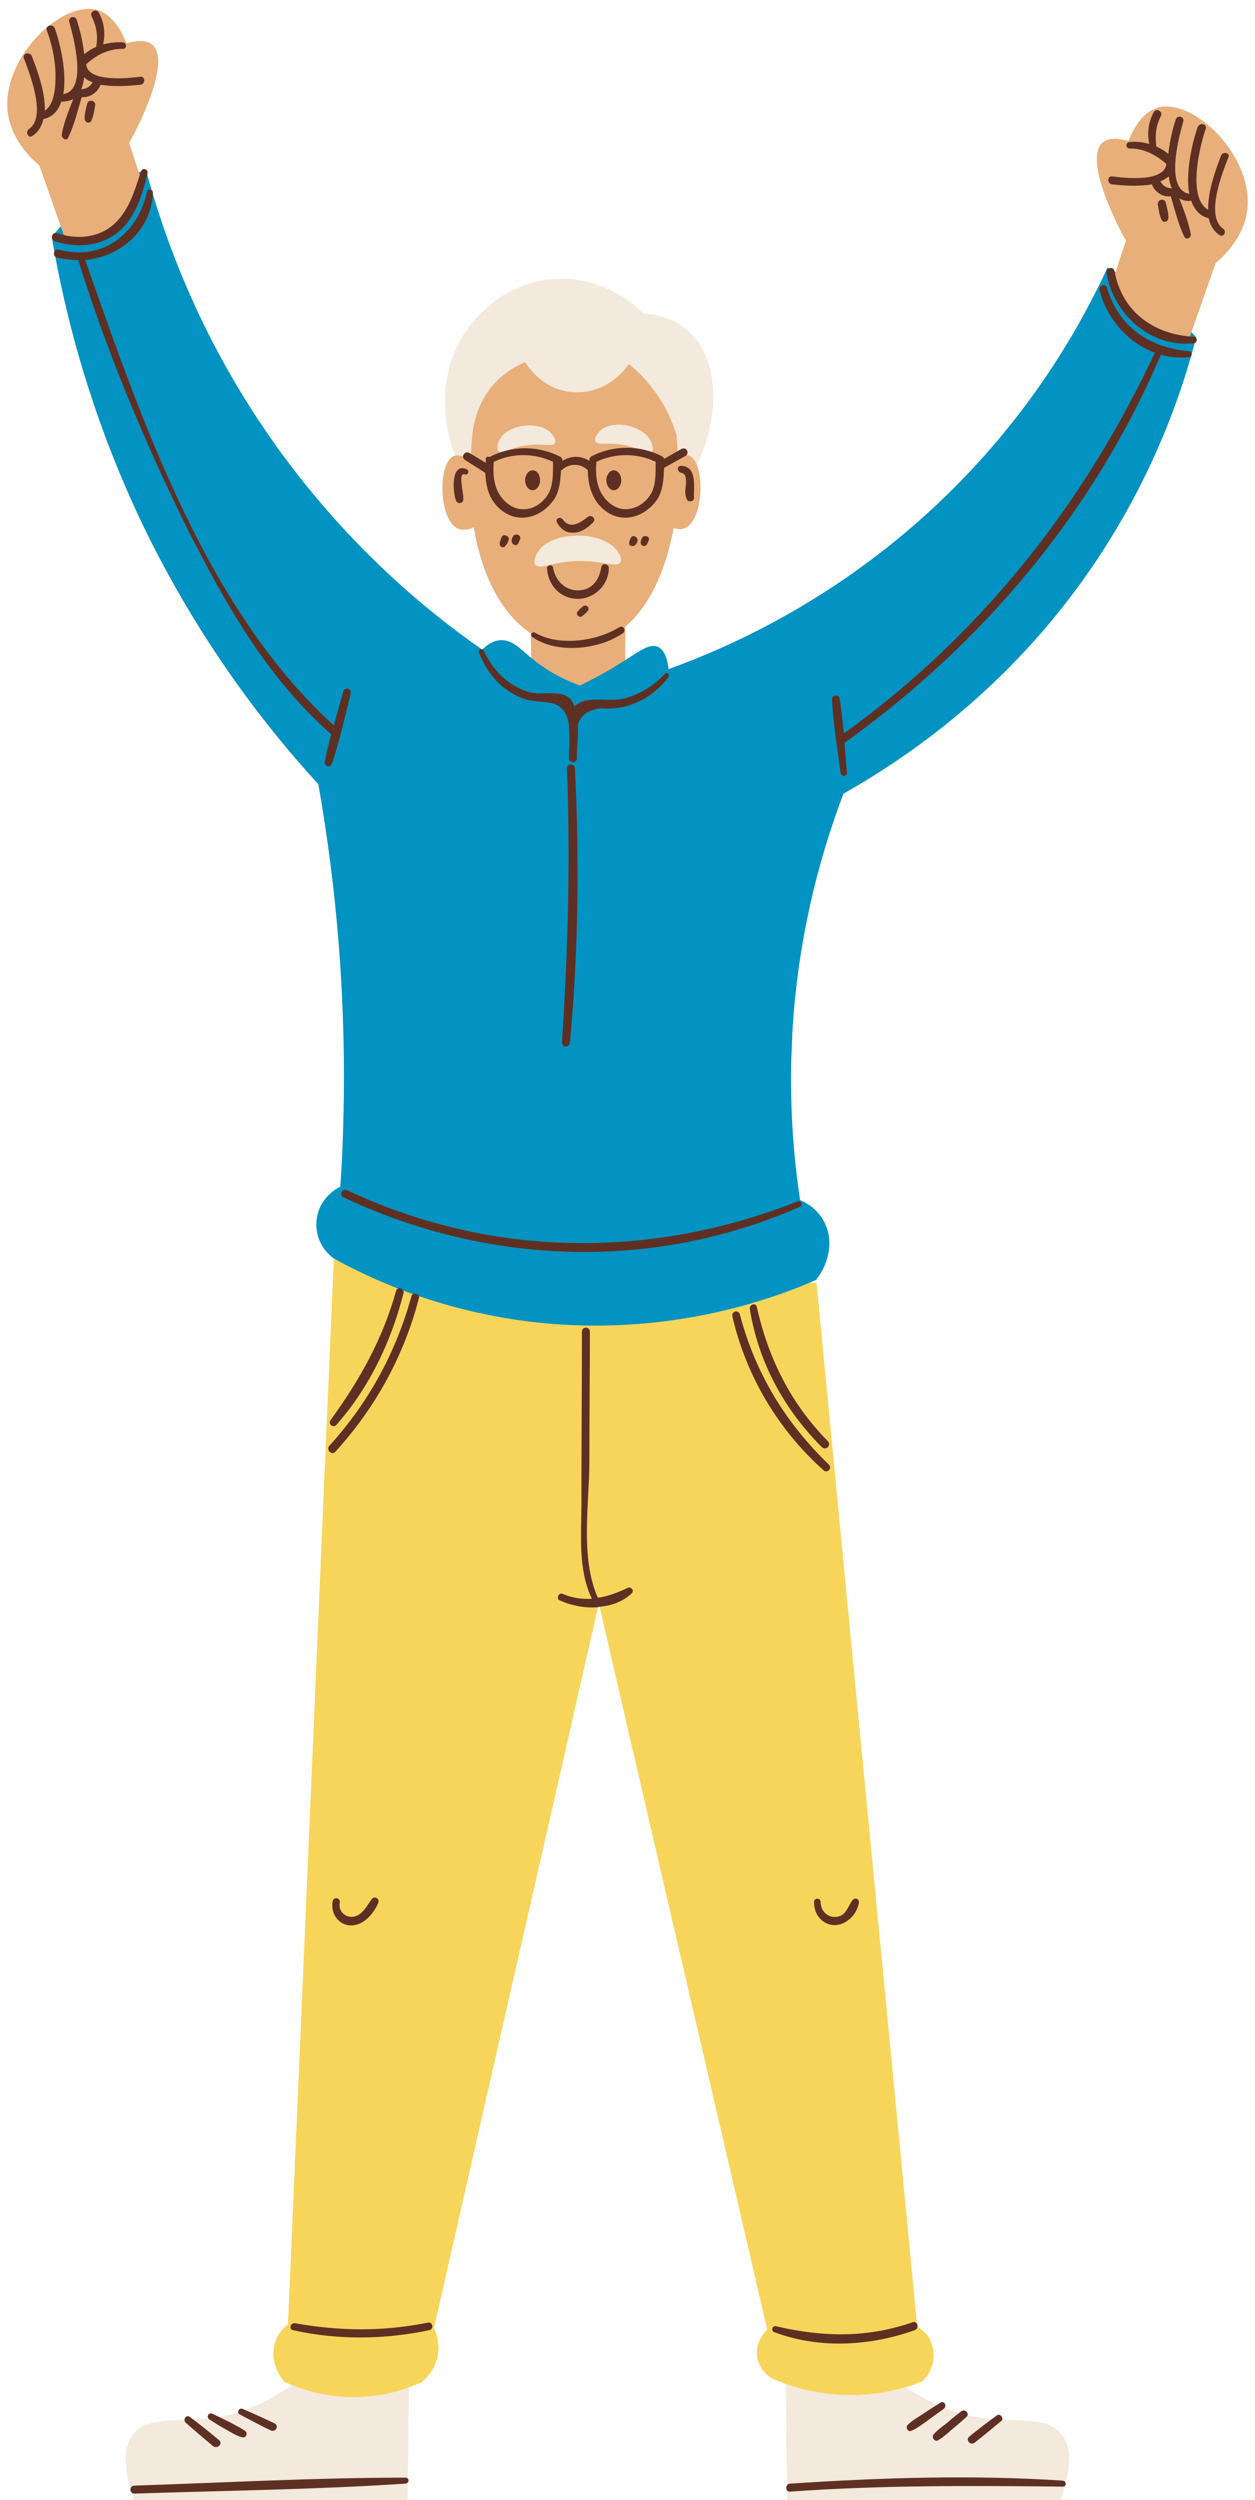
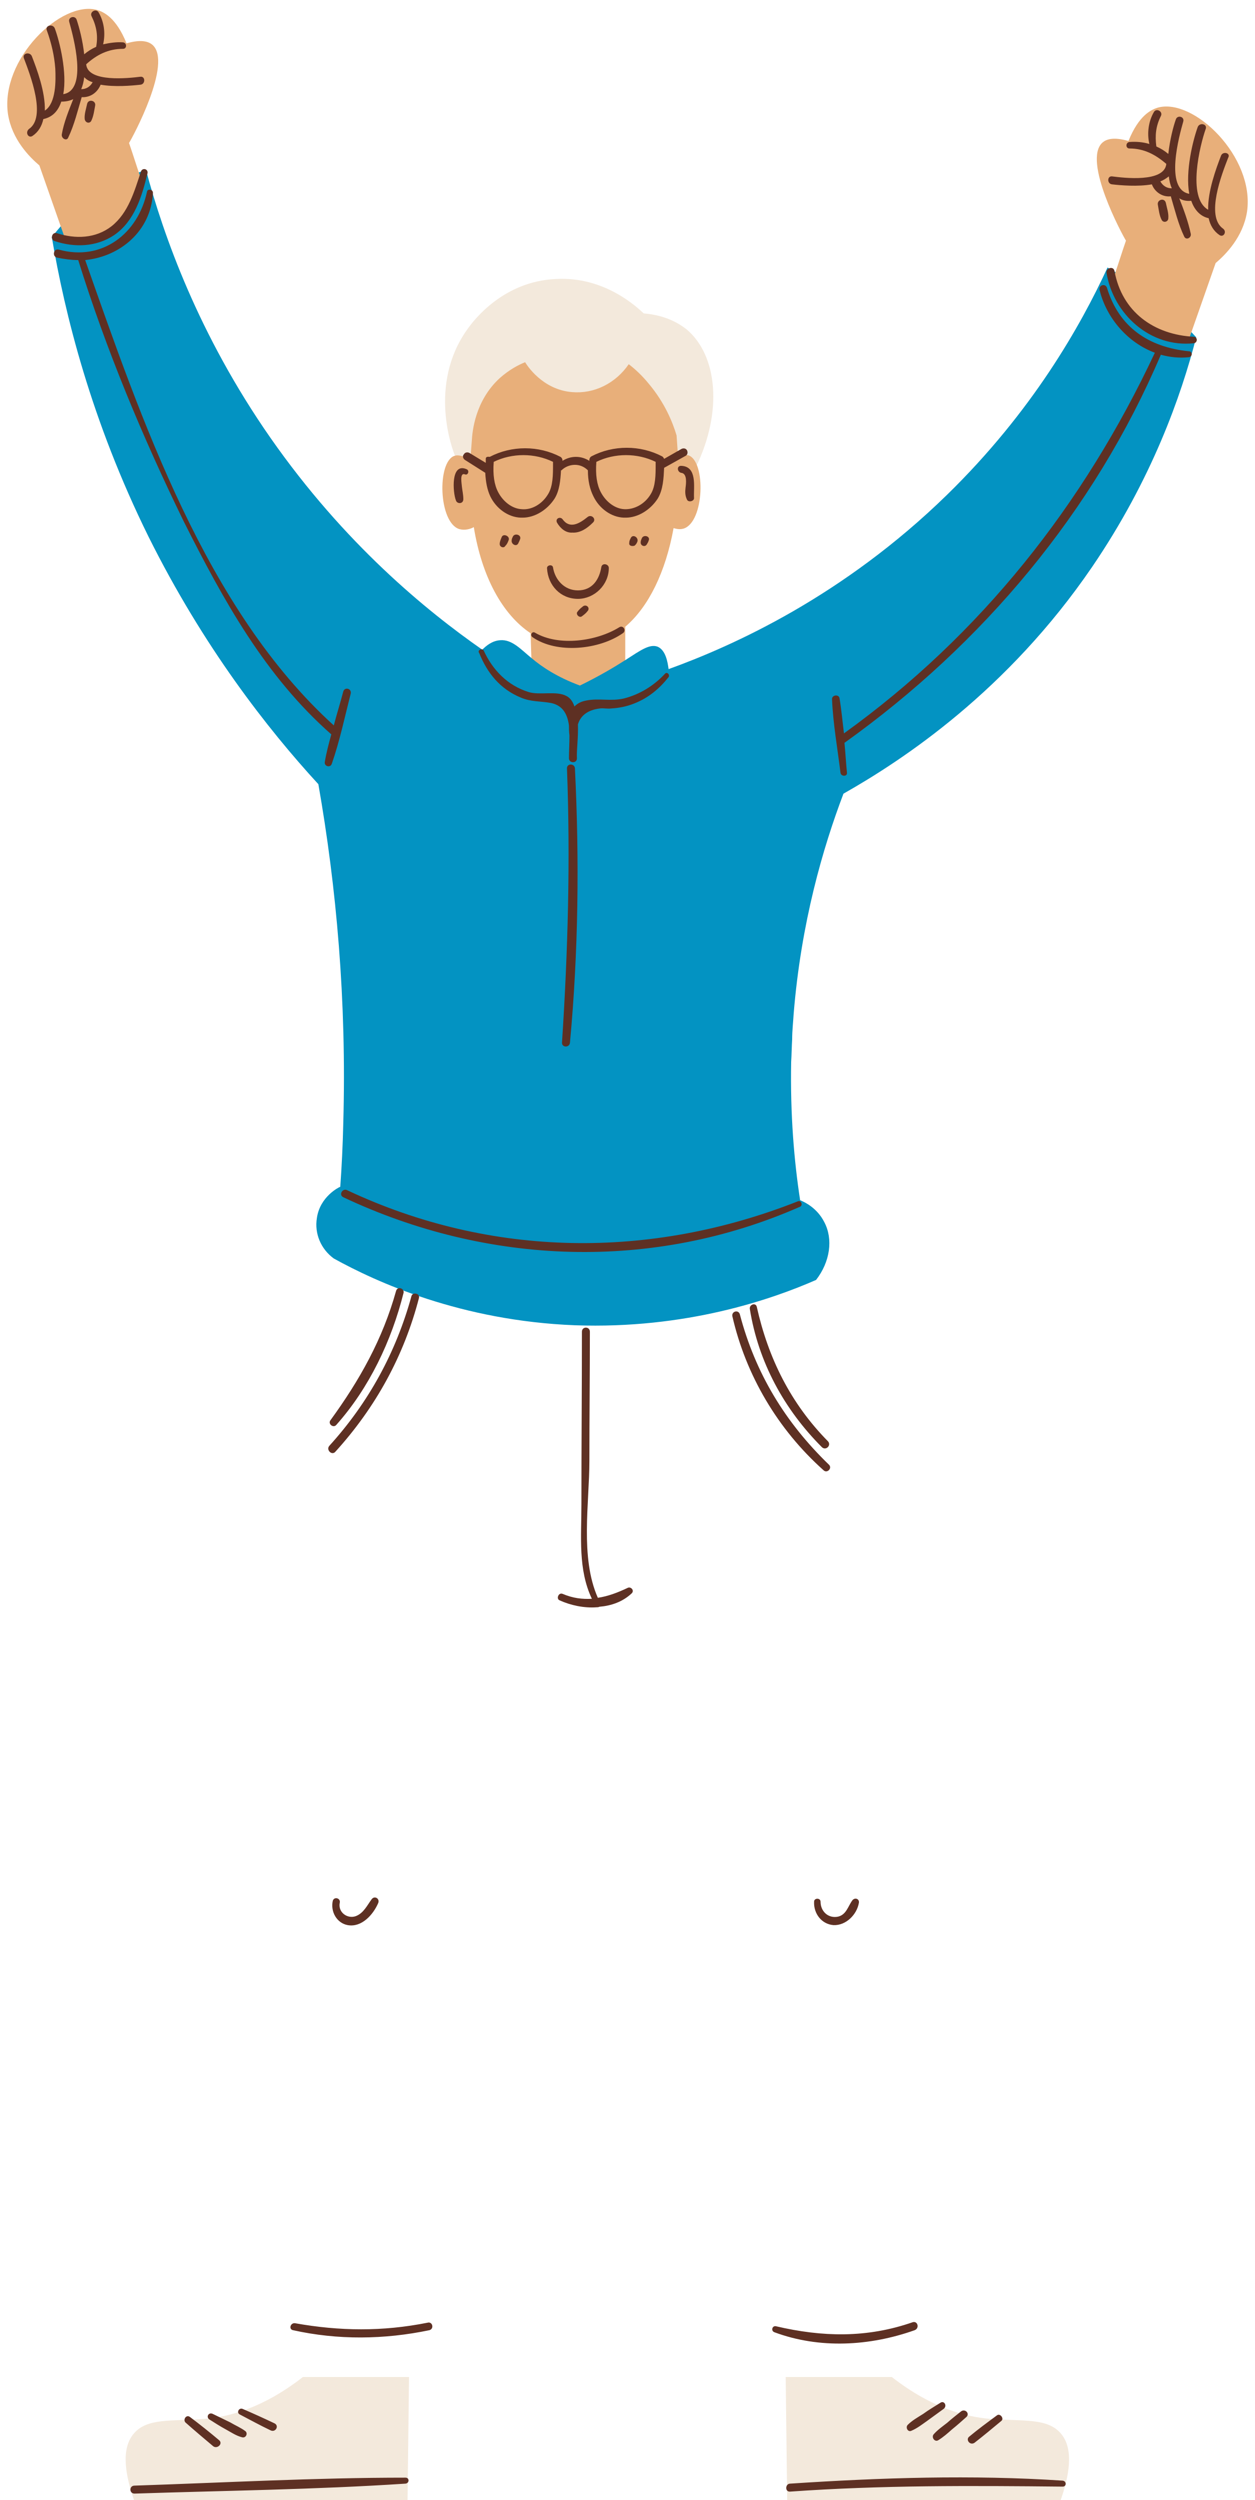
<svg xmlns="http://www.w3.org/2000/svg" height="501.8" preserveAspectRatio="xMidYMid meet" version="1.0" viewBox="-1.5 -1.8 251.9 501.8" width="251.9" zoomAndPan="magnify">
  <g id="change1_1">
    <path d="M80.6,475.2c-0.1,8.3-0.2,16.5-0.3,24.8c-18.3,0-36.6,0-54.9,0c-1.6-4.6-2.8-10.2,0-13.4 c2.7-3.1,7.4-2.4,14.2-2.9c4.8-0.4,11.6-2.1,19.7-8.4h21.3V475.2z M156.2,475.2c0.1,8.3,0.2,16.5,0.3,24.8c18.3,0,36.6,0,54.9,0 c1.6-4.6,2.8-10.2,0-13.4c-2.7-3.1-7.4-2.4-14.2-2.9c-4.8-0.4-11.6-2.1-19.7-8.4h-21.3V475.2z" fill="#F3E9DC" />
  </g>
  <g id="change2_1">
-     <path d="M125.7,350.3c-0.8-3.3-1.5-6.6-2.3-9.9 M123.4,340.4c-1.6-6.8-3.1-13.6-4.7-20.4 c-11,48.5-22.1,97-33.1,145.5c0.4,0.8,1,2.4,0.9,4.4c-0.2,3.8-2.9,6-3.3,6.4c-2.6,1.2-6.3,2.5-10.9,2.9c-7.5,0.7-13.5-1.5-16.7-2.9 c-2-2.3-2.8-5.5-1.8-8.2c0.6-1.8,1.9-2.9,2.5-3.3c3.1-71.3,6.1-142.5,9.2-213.8c32.4,1.5,64.6,3.1,96.9,4.7 c6.7,69.8,13.5,139.7,20.2,209.5c0.4,0.2,2.5,1.4,3.1,4.1c0.6,2.4-0.2,5.1-2.1,6.9c-3.3,1.3-8.7,2.9-15.5,2.7 c-5.6-0.2-10.1-1.5-13.1-2.7c-2.7-0.7-4.6-3.2-4.6-5.8c0-2.7,1.9-4.4,2.1-4.6c-8.9-38.5-17.9-77-26.8-115.5" fill="#F7D55A" />
-   </g>
+     </g>
  <g id="change1_2">
    <path d="M120.7,98c-2.8,0.3-5.8,0.4-9,0.1c-11.2-0.9-18.8-6.1-21.9-8.5c-0.4-0.9-5.5-14.1,2.5-25.3 c1.4-2,7.3-9.6,17.7-10.1c10-0.6,16.6,5.9,17.7,6.9c4.7,0.4,7.3,2.2,8.6,3.2c6.2,5.2,7.3,16.5,1.9,27.6c-1.4,0.9-4,2.4-7.7,3.8 M130.5,95.7c-2.7,1-6,1.9-9.8,2.4" fill="#F3E9DC" />
  </g>
  <g id="change3_1">
    <path d="M105.1,128.5l-0.1-3.2c-5.7-3.8-9.8-11.4-11.4-21.3c-0.7,0.4-1.8,0.7-2.9,0.4c-4.2-1.3-4.5-13.5-1-14.7 c0.9-0.3,2,0.1,3.2,0.9c0.1-1.3,0.2-2.6,0.3-3.9c0.1-1.8,0.6-8,5.6-12.6c1.8-1.6,3.6-2.6,5.1-3.2c0.3,0.5,3.4,5.5,9.4,6 c4.5,0.4,8.8-1.8,11.4-5.6c1.3,1,2.7,2.3,4,3.9c3.2,3.8,4.8,7.7,5.6,10.4c0.1,1.5,0.2,2.9,0.3,4.3c0.7-0.3,1.5-0.5,2.1-0.3 c3.5,1.2,3.2,13.4-1,14.7c-0.7,0.2-1.3,0.1-2-0.1c-1.6,8.8-5,15.8-9.7,19.8c0,3.6,0,7.1,0,10.7c-1.4,0.9-4.8,3-9.6,3.3 c-4.3,0.2-7.6-1.2-9.1-1.9l-0.1-4.6 M105.2,131.5l-0.1-3" fill="#E8AF7A" />
  </g>
  <g id="change4_1">
    <path d="M157.5,206.8c-0.1,1.5-0.1,3.1-0.2,4.6 M157.3,211.3c-0.2,10.7,0.6,20,1.8,27.8c1,0.4,3.4,1.6,4.8,4.3 c1.9,3.5,1.2,8.1-1.6,11.7c-8.9,3.9-26.1,9.9-48.4,9.1c-22.9-0.9-39.9-8.7-48.4-13.4c-2.6-1.9-3.9-5-3.4-8.1 c0.6-4.3,4.4-6.2,4.7-6.3c0.3-4.2,0.5-8.4,0.6-12.7c0.7-24.8-1.4-47.6-5-68.1c-10.2-11.1-23.1-27.6-34.1-49.7 C16.8,82.6,11.5,61.2,8.9,45.8c1.4-1.8,3.2-3.9,5.6-6c4.9-4.2,9.9-6.4,13.3-7.5c3.5,13.1,10.5,33,25,53.8 c14.8,21.2,31.3,34.7,42.5,42.5c0.8-0.8,2-1.8,3.6-1.9c2.4-0.2,4.2,1.9,6.3,3.6c2,1.7,5.1,3.8,9.7,5.5c3.9-1.9,6.9-3.7,9.1-5.1 c3.1-2,4.9-3.3,6.5-2.7c1.6,0.7,2,3,2.2,4.5c13-4.7,35-14.6,55.9-35c17.1-16.7,26.8-33.9,32.2-45.6c3,1.7,6.4,3.9,10,6.7 c3.1,2.5,5.7,5,7.8,7.3c-3,11.7-8.9,28.5-20.9,46.1c-17,24.9-37.9,38.7-49.9,45.5c-4.1,10.8-8.5,25.8-10,44.2 c-0.1,1.7-0.3,3.4-0.3,5.1" fill="#0393C2" />
  </g>
  <g id="change1_3">
-     <path d="M98.6,88.8c-0.5-0.5-0.2-1.7,0.2-2.4c1.6-3,7.7-3.8,10.2-1.4c0.5,0.5,1.2,1.5,0.9,2.1 c-0.4,0.9-2.5,0-5.8,0.5C100.9,88,99.3,89.5,98.6,88.8z M123.7,87.5c3.2,0.6,4.9,2.2,5.6,1.5c0.5-0.5,0.1-1.6-0.2-2.3 c-1.5-3.1-7.5-4.4-10.1-2.1c-0.6,0.6-1.3,1.6-1,2.2C118.4,87.7,120.5,86.9,123.7,87.5z M114.5,110.8c4.9-0.1,7.7,1.4,8.5,0.3 c0.5-0.7-0.3-2.1-1-2.8c-3.2-3.5-12.2-3.5-15.2,0.2c-0.7,0.9-1.4,2.4-0.8,3.1C107,112.6,109.6,110.9,114.5,110.8z" fill="#F3E9DC" />
-   </g>
+     </g>
  <g id="change3_2">
    <path d="M11.8,46.8L6.4,31.4c-2-1.7-5.5-5.2-6.3-10.3C-1.5,10.1,10.8-1.8,18,0.2c1.3,0.4,3.8,1.5,5.9,6.7 C27,6,28.4,6.6,29.1,7.2c4.1,3.6-4,18.6-4.7,19.7c0.8,2.3,1.5,4.6,2.3,6.9c0,0.8-0.6,7.5-6.4,11.1C16.8,47.2,13.1,47,11.8,46.8z M237.1,66.4l5.4-15.4c2-1.7,5.5-5.2,6.3-10.3c1.6-11-10.7-22.9-17.9-20.9c-1.3,0.4-3.8,1.5-5.9,6.7c-3.1-0.9-4.5-0.3-5.2,0.3 c-4.1,3.6,4,18.6,4.7,19.7c-0.8,2.3-1.5,4.6-2.3,6.9c0,0.8,0.6,7.5,6.4,11.1C232.1,66.7,235.8,66.5,237.1,66.4z" fill="#E8AF7A" />
  </g>
  <g id="change5_1">
-     <path d="M106.9,94.6c0,1.1-0.7,2-1.5,2s-1.5-0.9-1.5-2s0.7-2,1.5-2C106.3,92.6,106.9,93.5,106.9,94.6z M121.7,92.6 c-0.8,0-1.5,0.9-1.5,2s0.7,2,1.5,2s1.5-0.9,1.5-2S122.5,92.6,121.7,92.6z" fill="#5E3023" />
-   </g>
+     </g>
  <g id="change5_2">
    <path d="M91.8,90.5l4.1,2.6c0.1,1.9,0.4,3.4,1,4.7c1.2,2.5,3.6,4.2,6.1,4.3c0.1,0,0.3,0,0.4,0c2.4,0,4.9-1.5,6.4-3.8 c1-1.6,1.2-3.7,1.3-5.7c0,0,0,0,0.1,0c0.7-0.7,1.7-1.1,2.7-1.1l0,0c1,0,1.9,0.4,2.6,1.1c0,2.1,0.4,3.8,1.1,5.2 c1.2,2.5,3.6,4.2,6.1,4.3c0.1,0,0.3,0,0.4,0c2.4,0,4.9-1.5,6.4-3.8c1.1-1.8,1.2-4.1,1.3-6.2l4.3-2.4c0.4-0.2,0.5-0.7,0.3-1.1 s-0.7-0.5-1.1-0.3l-3.5,2c-0.1-0.2-0.2-0.4-0.4-0.5c-4.4-2.3-9.8-2.3-14.2,0c-0.2,0.1-0.4,0.4-0.4,0.7c0,0.1,0,0.2,0,0.2 c-0.8-0.5-1.7-0.8-2.7-0.8l0,0c-1,0-1.9,0.3-2.7,0.8v-0.1c0-0.3-0.2-0.6-0.4-0.7c-4.4-2.3-9.8-2.3-14.2,0C96.2,89.8,96,90,96,90.3 s0,0.5,0,0.8l-3.3-2c-0.4-0.2-0.9-0.1-1.1,0.3C91.3,89.7,91.4,90.2,91.8,90.5z M118.2,90.9c3.7-1.8,8.2-1.8,11.9,0v0.5 c0,2.1,0,4.4-1,6c-1.2,2-3.3,3.1-5.3,3c-1.9-0.1-3.7-1.5-4.7-3.4C118.3,95.5,118,93.5,118.2,90.9z M97.6,90.9 c3.7-1.8,8.2-1.8,11.9,0v0.5c0,2.1,0,4.4-1,6c-1.2,2-3.3,3.2-5.3,3c-1.9-0.1-3.7-1.5-4.7-3.4C97.7,95.5,97.4,93.5,97.6,90.9z M110.3,103.1c-0.4-0.8,0.6-1.3,1.1-0.7c1.5,2.1,3.5,0.8,5-0.4c0.8-0.7,1.9,0.4,1.1,1.1c-1.1,1.1-2.5,2.1-4.1,2 C112.1,105.2,111,104.3,110.3,103.1z M109.5,112.1c0.4,2.5,2.3,4.6,5,4.6c2.9,0,4.3-2.2,4.7-4.7c0.2-0.9,1.5-0.6,1.5,0.2 c0,3.4-2.9,6.2-6.2,6.2c-3.5,0-6-2.7-6.2-6.1C108.2,111.6,109.4,111.4,109.5,112.1z M116.4,120.9c-0.3,0.4-0.7,0.7-1.1,1 c-0.5,0.4-1.3-0.4-0.9-0.9c0.3-0.4,0.6-0.7,1-1C116.1,119.3,117.1,120.2,116.4,120.9z M98.8,107.4c0-0.5,0.2-0.9,0.4-1.4 c0.3-0.8,1.7-0.2,1.4,0.6c-0.2,0.5-0.3,0.8-0.7,1.2C99.6,108.3,98.8,108,98.8,107.4z M101.2,106.7c0-0.3,0.1-0.5,0.2-0.7 c0.3-0.9,1.8-0.5,1.5,0.4c-0.1,0.3-0.2,0.5-0.4,0.9C102.1,108,101.1,107.4,101.2,106.7z M124.8,107.2c0-0.4,0.1-0.6,0.3-1 c0.4-0.9,1.7-0.1,1.3,0.8c-0.2,0.4-0.2,0.4-0.5,0.7C125.5,107.9,124.7,107.8,124.8,107.2z M127.1,107c0-0.2,0.1-0.5,0.2-0.7 c0.3-0.9,1.8-0.5,1.4,0.4c-0.1,0.3-0.2,0.5-0.4,0.8C127.9,108.1,127,107.7,127.1,107z M90,98.6c-0.6-1.5-1.1-7.7,2.2-6.2 c0.6,0.3,0.2,1.3-0.4,1c-1.1-0.4-0.6,2-0.6,2.4c0.1,0.9,0.3,1.7,0.3,2.6C91.5,99.4,90.2,99.4,90,98.6z M135.2,91.7 c3.3,0.1,2.5,4.2,2.6,6.4c0.1,0.7-1.1,1-1.4,0.4c-0.4-0.8-0.4-1.6-0.3-2.4c0.1-0.8,0.4-2.9-0.9-3C134.4,92.9,134.3,91.7,135.2,91.7z M105.9,125.2c4.8,2.8,12.4,1.7,16.9-1.1c0.8-0.5,1.5,0.7,0.7,1.2c-4.7,3.3-13.2,4.2-18.1,0.8C104.8,125.7,105.3,124.8,105.9,125.2z M95.6,128.8c1.8,3.9,4.8,7,9,8.3c2.2,0.7,5.6-0.3,7.6,0.8c0.8,0.4,1.3,1.2,1.6,2.1c0.6-0.6,1.3-1,2.4-1.2c2.5-0.5,4.9,0.2,7.5-0.4 c3.2-0.8,6.1-2.6,8.3-5c0.4-0.4,1,0.2,0.7,0.7c-1.9,2.4-4.1,4.2-6.9,5.3c-1.5,0.6-3,0.9-4.6,1c-0.8,0.1-1.6-0.1-2.3,0 c-2.5,0.3-3.9,1.5-4.4,3.2c0.1,2.6-0.3,5.3-0.2,6.8c0,1.1-1.6,1-1.6,0c0-1.3,0.1-3,0.1-4.6c-0.1-0.7-0.1-1.3-0.1-2 c-0.3-2.2-1.2-4-3.6-4.5c-2.2-0.4-4-0.2-6.1-1.1c-4.1-1.7-6.7-4.9-8.3-8.9C94.2,128.7,95.3,128.2,95.6,128.8z M9.5,46.6 c-1-0.3-0.6-1.9,0.4-1.6c3.7,1.2,7.8,1.1,11-1.4c3.4-2.7,4.6-7.1,5.9-11c0.3-0.8,1.5-0.5,1.3,0.4c-1.1,4.6-2.6,9.6-6.7,12.4 C17.8,47.8,13.4,47.9,9.5,46.6z M238.1,67.1C229.4,68,222,61.3,220.6,53c-0.2-1,1.4-1.5,1.6-0.4c1.5,8.2,7.9,12.8,16,13.2 C238.9,65.9,238.9,67,238.1,67.1z M237.1,69.9c-1.9,0.2-3.8,0-5.6-0.5c-13.4,31.5-35.8,58.1-63.5,77.9c0.2,2,0.3,4,0.5,6 c0.1,0.8-1.2,0.8-1.3,0c-0.6-4.9-1.5-9.9-1.7-14.8c0-0.8,1.3-1,1.5-0.2c0.4,2.4,0.6,4.7,0.9,7.1c27.5-19.8,48.1-45.9,62.4-76.4 c-5.4-2-9.7-6.9-11.1-12.6c-0.2-1,1.2-1.4,1.5-0.4c2.4,7.9,8.4,11.9,16.4,12.7C237.9,68.7,237.9,69.8,237.1,69.9z M158.7,239.3 c0.6-0.2,1,0.8,0.4,1.1c-29.5,13-62.7,11.8-91.7-1.9c-1-0.5-0.1-1.9,0.8-1.4C97.1,250.7,129.1,251,158.7,239.3z M111.3,207.5 c1.2-18.4,1.7-36.7,1-55.1c0-1,1.5-1,1.6,0c0.9,18.4,0.7,36.8-1,55.1C112.8,208.5,111.3,208.5,111.3,207.5z M14.2,50.4 c-1.4,0-2.8-0.2-4.3-0.5c-1-0.3-0.6-1.9,0.4-1.6C19,50.7,26.2,45.1,28,36.7c0.1-0.7,1.2-0.5,1.2,0.2c-0.4,7.7-6.6,12.8-13.6,13.5 c11.2,31.8,24.2,70.1,49.9,93.4c0.6-2.3,1.3-4.5,1.9-6.8c0.3-1,1.7-0.6,1.5,0.4c-1.2,4.7-2.2,9.5-3.8,14.1c-0.3,0.9-1.6,0.5-1.4-0.4 c0.3-1.8,0.8-3.7,1.3-5.5c-13.3-11.7-21.7-27-29.6-42.7C27.1,85.9,19.8,68.4,14.2,50.4z M10.8,18.6c1,0,1.8-0.2,2.4-0.5 c-0.9,2.3-1.9,4.7-2.3,7.1c-0.1,0.8,1,1.4,1.3,0.6c1.2-2.5,1.9-5.4,2.7-8.1c1.6,0.1,3.1-0.8,3.8-2.5c2.8,0.5,6.2,0.2,8,0 c1-0.1,1-1.7,0-1.6c-2.4,0.3-10.6,1.2-10.9-2.5C17.9,9.2,20.2,8,23.2,8c0.8,0,0.8-1.2,0-1.3c-1.3-0.1-2.7,0.1-4,0.4 c0.5-2.2,0.2-4.5-0.9-6.4c-0.5-0.9-1.9-0.1-1.4,0.8c1,2,1.3,4,0.9,6.1c-0.9,0.4-1.7,0.9-2.4,1.5c-0.3-2.8-1-5.4-1.5-6.9 c-0.3-1-1.8-0.6-1.5,0.4c0.8,2.9,3.8,13.7-1.2,14.5C12,12.8,10.5,6.6,9.5,3.9c-0.4-1-2-0.6-1.6,0.4c0.9,2.5,1.5,5,1.7,7.7 c0.1,2.3,0.2,6.9-2.1,8.4c0.1-3.8-1.6-8.3-2.6-10.9c-0.4-1-2-0.6-1.6,0.4c1.2,3.2,4.6,11.8,1,14.2C3.5,24.8,4.2,26,5,25.5 c1.2-0.8,1.9-2,2.2-3.4C9.1,21.7,10.2,20.4,10.8,18.6z M17.1,14.7c-0.5,0.9-1.3,1.4-2.3,1.4c0.3-0.7,0.5-1.5,0.6-2.4 C15.9,14.2,16.4,14.5,17.1,14.7z M17.6,19.4c-0.2,1-0.3,2.1-0.8,3.1c-0.4,0.6-1.2,0.3-1.3-0.4c-0.1-1,0.3-2.1,0.5-3.1 C16.3,18,17.8,18.4,17.6,19.4z M243.6,29.4c-1,2.6-2.7,7.2-2.6,10.9c-4.3-2.4-1.6-13.1-0.5-16.2c0.4-1-1.2-1.4-1.6-0.4 c-1,2.8-2.5,8.9-1.7,13.4c-5-0.9-2-11.7-1.2-14.5c0.3-1-1.2-1.4-1.5-0.4c-0.5,1.4-1.2,4.1-1.5,6.9c-0.7-0.6-1.5-1.1-2.4-1.5 c-0.3-2.2-0.1-4.1,0.9-6.1c0.5-0.9-0.9-1.7-1.4-0.8c-1.1,1.9-1.4,4.3-0.9,6.4c-1.3-0.4-2.7-0.5-4-0.4c-0.8,0.1-0.8,1.3,0,1.3 c2.9,0,5.2,1.2,7.4,3.1c-0.4,3.8-8.6,2.8-10.9,2.5c-1-0.1-1,1.5,0,1.6c1.7,0.2,5.2,0.5,8,0c0.6,1.6,2.2,2.6,3.8,2.4 c0.8,2.7,1.5,5.6,2.7,8.1c0.4,0.8,1.5,0.2,1.3-0.6c-0.5-2.4-1.4-4.8-2.3-7.1c0.6,0.4,1.4,0.6,2.4,0.5c0.6,1.7,1.7,3.1,3.5,3.5 c0.3,1.4,1,2.6,2.2,3.4c0.8,0.5,1.5-0.7,0.7-1.3c-3.6-2.5-0.2-11.1,1-14.2C245.6,28.9,244,28.5,243.6,29.4z M231.4,34.6 c0.6-0.2,1.2-0.6,1.7-1c0.1,0.9,0.3,1.7,0.6,2.4C232.7,36,231.9,35.5,231.4,34.6z M231.7,42.4c-0.5-0.9-0.6-2-0.8-3.1 c-0.2-1,1.3-1.5,1.6-0.4c0.2,1,0.6,2.1,0.5,3.1C233,42.7,232.1,43,231.7,42.4z M125.3,318c-1.8,1.7-4.1,2.5-6.5,2.7 c-0.2,0.1-0.3,0.1-0.5,0.1c-2.6,0.2-5.3-0.4-7.5-1.4c-0.7-0.3-0.2-1.6,0.6-1.3c2.1,0.9,4,1.1,5.9,1c-2.8-5.9-2.1-12.4-2.1-19 c0-11.5,0.1-23.1,0.1-34.6c0-1.1,1.6-1.1,1.6,0c0,8.6-0.1,17.3-0.1,25.9c0,8.5-1.9,19.4,1.7,27.5c2-0.3,3.9-1,6-2 C125.1,316.6,125.9,317.4,125.3,318z M64.8,283.3c5.9-8.1,10.5-16.3,13.2-26c0.3-1,1.7-0.5,1.5,0.4c-2.4,9.6-6.9,19.1-13.5,26.5 C65.4,284.9,64.3,284,64.8,283.3z M82.6,258.7c-3,11.6-8.7,22-16.8,30.9c-0.7,0.8-1.9-0.4-1.2-1.2c7.9-8.7,13.4-18.8,16.5-30.1 C81.4,257.5,82.8,257.8,82.6,258.7z M150.4,260.5c2.3,10.3,6.8,19.4,14.3,27c0.7,0.8-0.4,1.9-1.2,1.2c-7.6-7.6-12.8-17.1-14.5-27.8 C148.9,260,150.2,259.6,150.4,260.5z M145.5,262.4c-0.2-1,1.2-1.4,1.5-0.4c3.1,11.8,9.1,21.7,17.9,30.2c0.7,0.7-0.4,1.8-1.1,1.1 C154.6,285.1,148.2,274.2,145.5,262.4z M84.7,465.9c-9.1,1.9-18.4,2-27.4,0c-0.9-0.2-0.5-1.5,0.4-1.4c9,1.6,17.6,1.7,26.6-0.1 C85.3,464.1,85.7,465.6,84.7,465.9z M153.9,466.3c-0.7-0.3-0.4-1.3,0.3-1.2c9.4,2.2,18.3,2.4,27.5-0.8c1-0.3,1.4,1.2,0.4,1.6 C173.1,469.1,163,469.7,153.9,466.3z M66.7,380.1c-0.4,1.9,1.5,3.3,3.2,2.7c1.6-0.6,2.3-2.2,3.2-3.4c0.6-0.8,1.7-0.1,1.3,0.8 c-1,2.3-3.3,4.9-6.1,4.4c-2.2-0.4-3.5-2.7-3-4.9C65.6,378.8,66.9,379.2,66.7,380.1z M166.7,382.9c1.7-0.4,2-2.1,2.9-3.3 c0.5-0.6,1.4-0.3,1.3,0.5c-0.4,2.4-2.6,4.6-5.1,4.5c-2.4-0.2-4-2.3-3.9-4.7c0-0.8,1.3-0.8,1.3,0 C163.2,381.8,164.7,383.3,166.7,382.9z M79.9,496.7c-18.1,1.2-36.3,1.4-54.4,2c-1.1,0-1.1-1.6,0-1.6c18.1-0.6,36.3-1.6,54.4-1.6 C80.7,495.5,80.7,496.6,79.9,496.7z M36.6,483.3c2,1.5,4,3.1,5.9,4.7c0.8,0.7-0.4,1.8-1.2,1.2c-1.9-1.6-3.8-3.2-5.6-4.8 C35.2,483.8,35.9,482.8,36.6,483.3z M43.8,485.8c-1.1-0.6-2.2-1.3-3.3-2c-0.7-0.5-0.1-1.5,0.7-1.1c1.2,0.6,2.3,1.1,3.5,1.7 c1,0.6,2.2,1.1,3.1,1.8c0.5,0.5,0,1.4-0.7,1.2C45.9,487.1,44.9,486.4,43.8,485.8z M52.8,486c-2.1-1-4.1-2.1-6.2-3.2 c-0.7-0.4-0.1-1.4,0.6-1.1c2.1,0.9,4.3,1.9,6.4,2.9C54.6,485.1,53.8,486.5,52.8,486z M211.8,497.3c-18.3-0.2-36.4-0.3-54.7,1 c-1.1,0.1-1-1.6,0-1.6c18.2-1.2,36.5-1.8,54.7-0.6C212.6,496.2,212.6,497.3,211.8,497.3z M187.9,481.7c-1.1,0.8-2.2,1.6-3.3,2.4 c-1,0.7-2,1.5-3.2,2c-0.7,0.3-1.2-0.7-0.7-1.2c0.9-0.9,2-1.5,3.1-2.2c1.1-0.8,2.3-1.5,3.4-2.2C188,479.9,188.7,481.1,187.9,481.7z M185.9,486.8c0.8-0.9,1.8-1.6,2.7-2.3c0.9-0.8,1.8-1.5,2.8-2.3c0.8-0.6,1.8,0.4,1.1,1.1c-0.9,0.8-1.9,1.7-2.9,2.5 c-0.9,0.8-1.8,1.6-2.8,2.2C186.1,488.4,185.4,487.4,185.9,486.8z M193,487.3c1.8-1.5,3.7-2.9,5.6-4.3c0.6-0.5,1.5,0.6,0.9,1.1 c-1.8,1.5-3.6,3-5.4,4.4C193.2,489.1,192.3,487.9,193,487.3z" fill="#5E3023" />
  </g>
</svg>